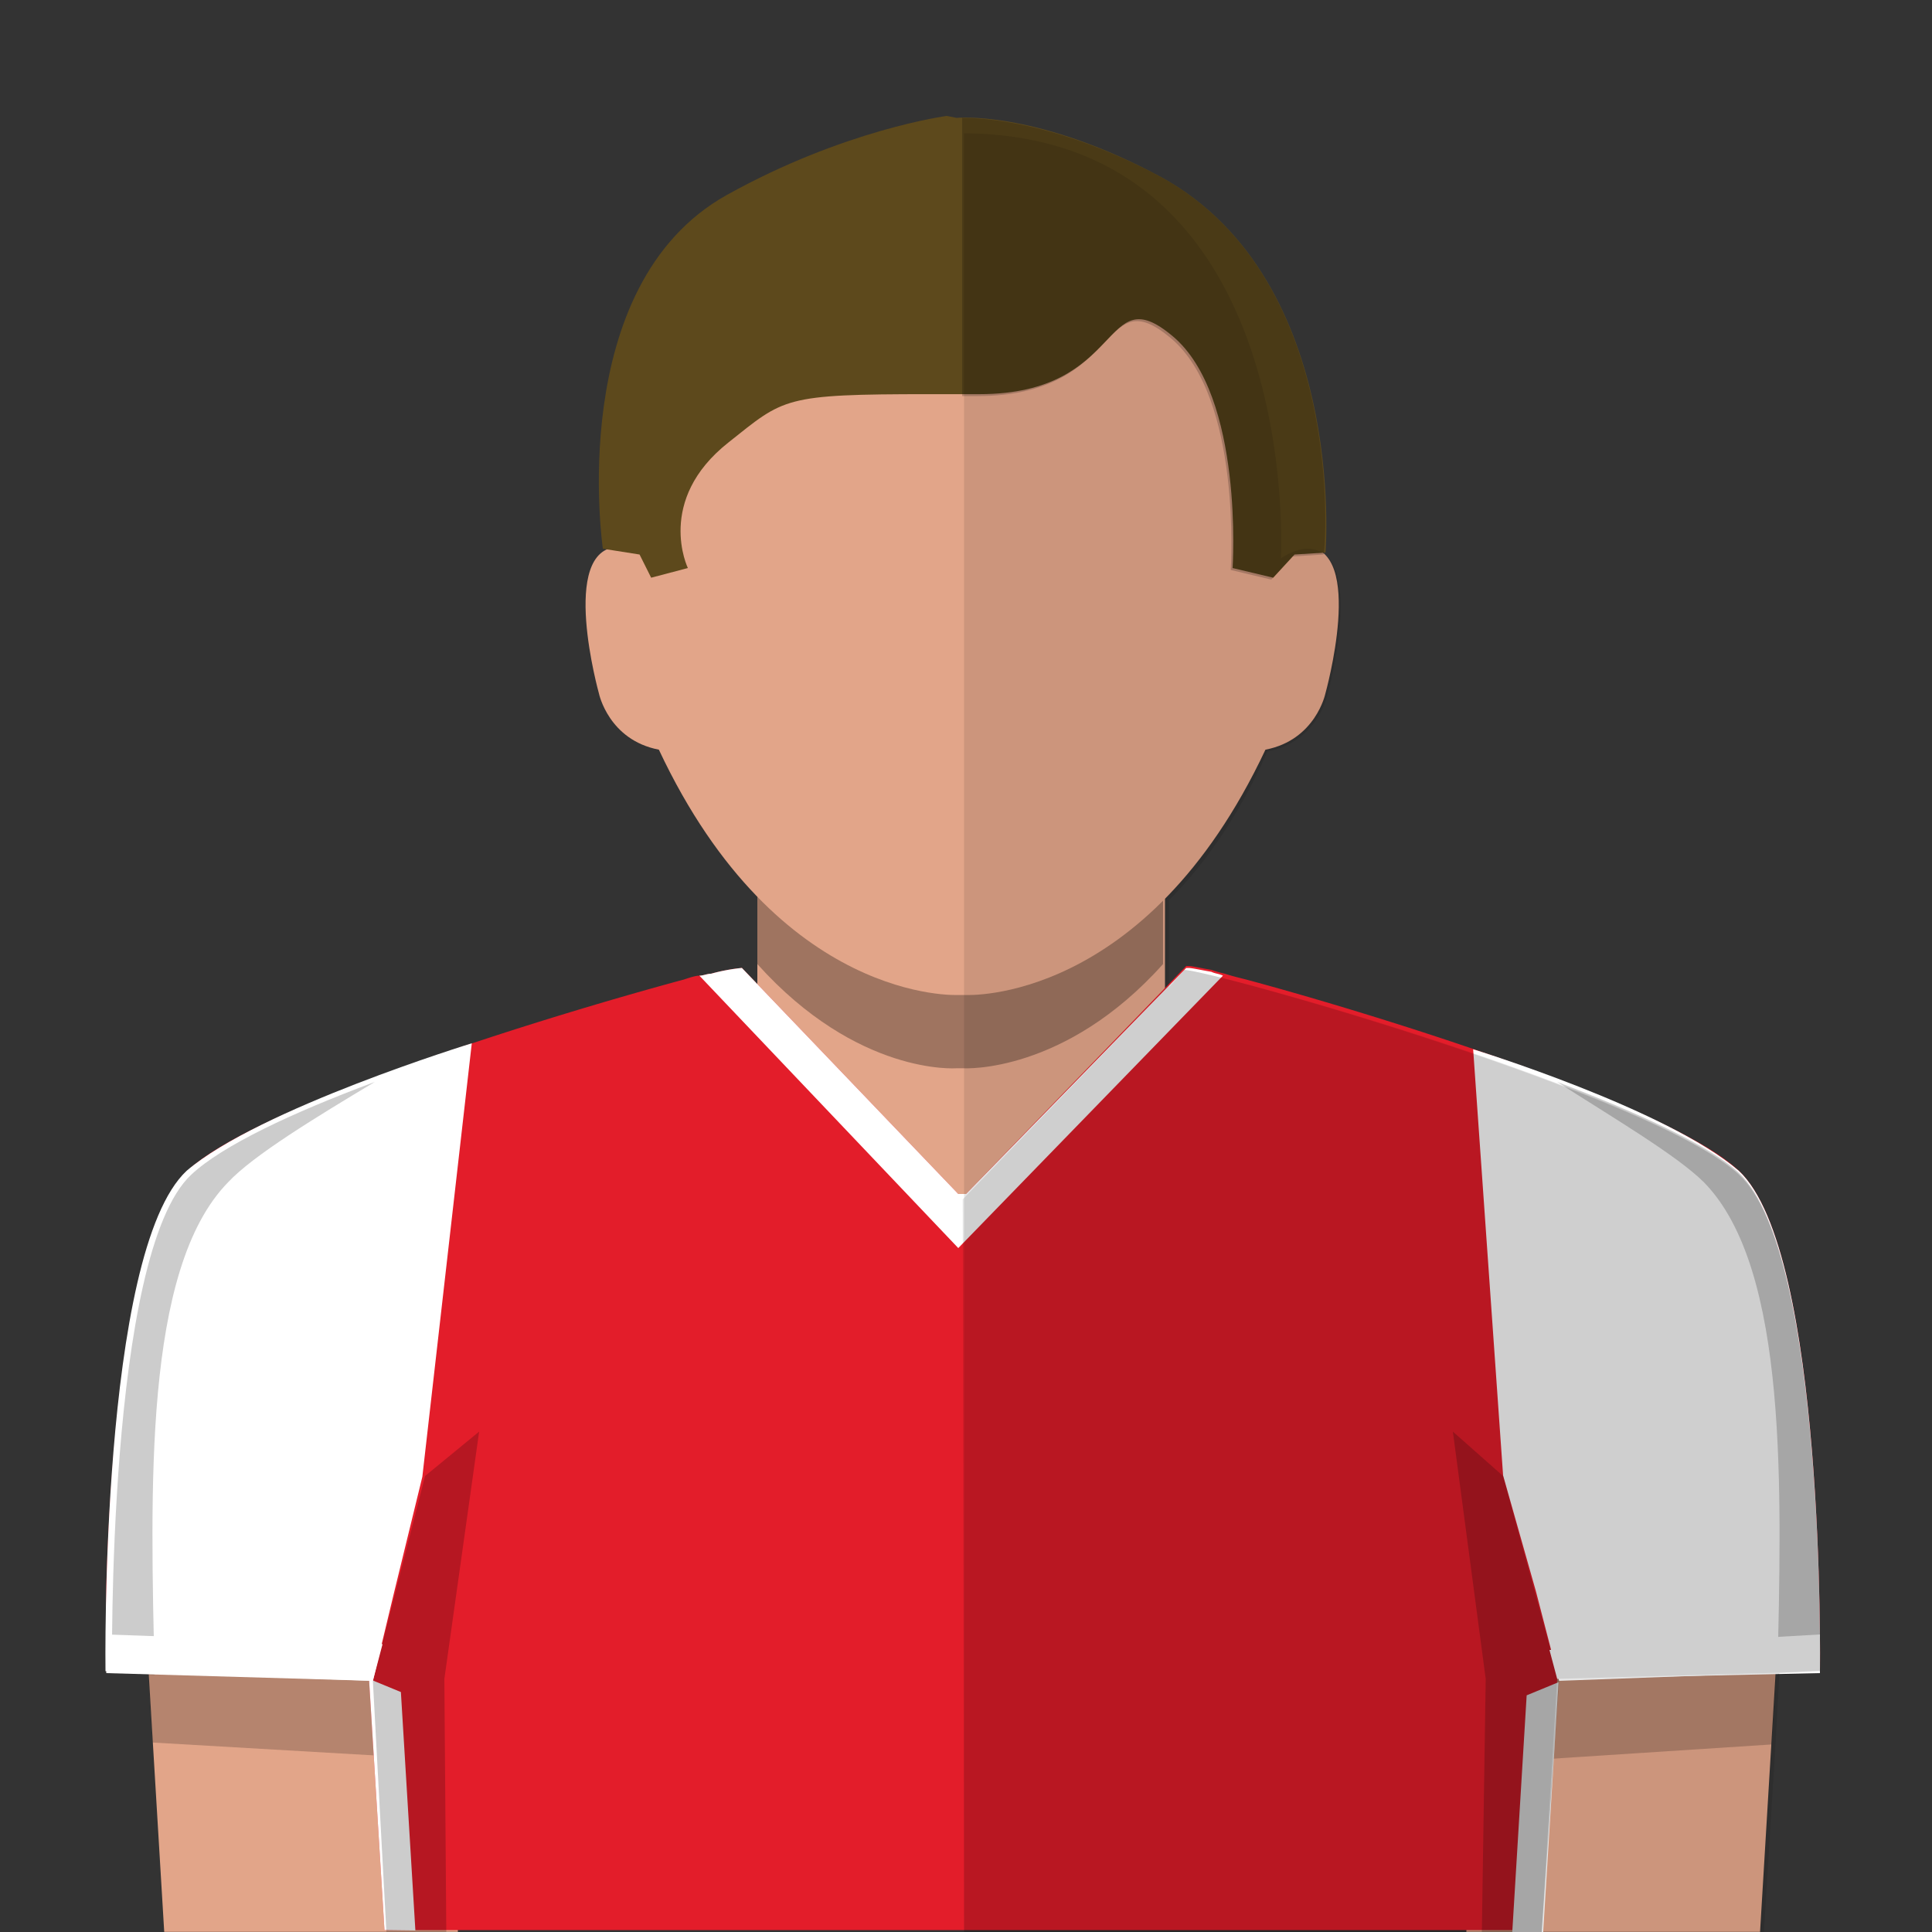
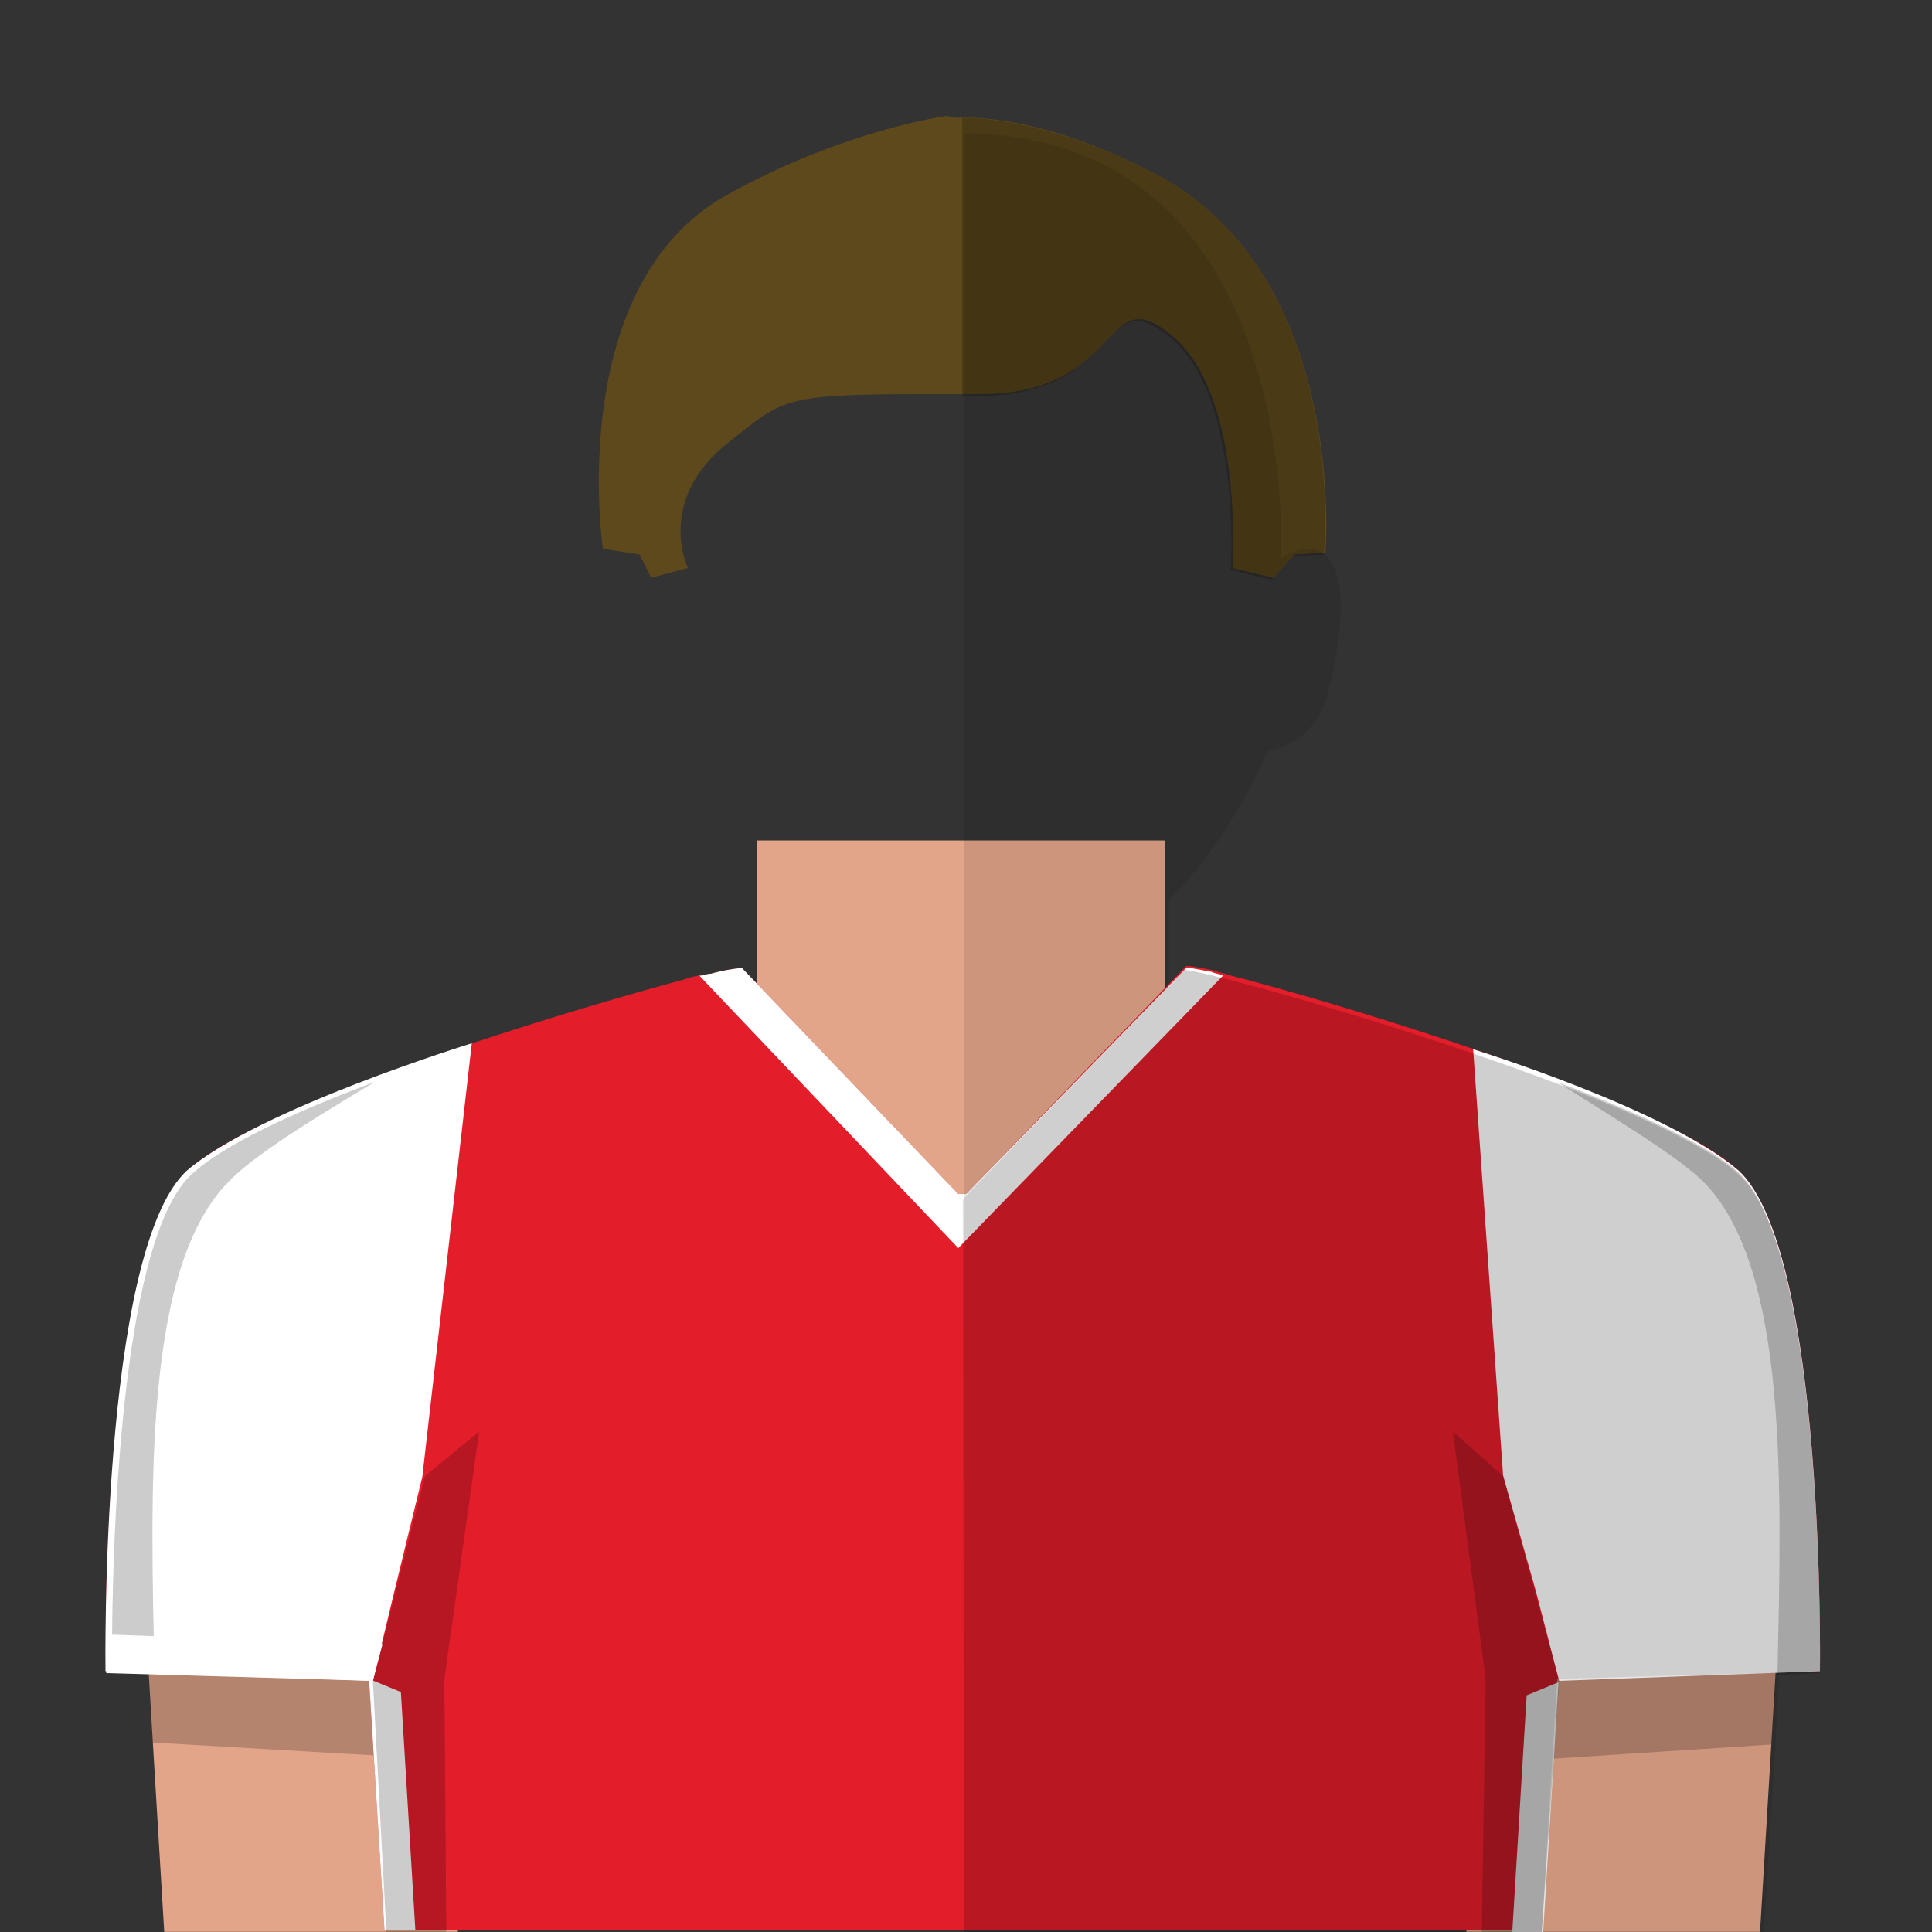
<svg xmlns="http://www.w3.org/2000/svg" viewBox="0 0 100 100">
  <rect x="0" y="0" width="100" height="100" fill="#333333" stroke="none" />
  <g id="skin">
    <rect x="39.2" y="43.502" fill="#E2A589" width="21.099" height="19.689" />
    <g opacity="0.3">
      <g>
-         <path d="M50,41.502h-0.4H39.2V49.9c5.2,5.792,10.3,5.393,10.3,5.393h0.4c0,0,5.198,0.301,10.298-5.393v-8.398H50z" />
-       </g>
+         </g>
    </g>
-     <path fill="#E2A589" d="M50,51.5c0,0,9.297,0.5,15.499-12.697c2.601-0.5,3.101-2.9,3.101-2.9s2.101-7.5-1-7.6&#13;&#10;  c-0.701,0-1.399,0.5-1.399,0.5s1.198-21.7-16.198-22h-0.4c-17.4,0.3-16.2,22-16.2,22s-0.7-0.5-1.4-0.5c-3.1,0.1-1,7.6-1,7.6&#13;&#10;  s0.5,2.4,3.1,2.9C40.3,52,49.6,51.5,49.6,51.5H50z" />
    <polygon fill="#E2A589" points="92.199,81.693 91.1,99.993 75.898,99.993 76.699,79.793  " />
    <polygon fill="#E2A589" points="7.4,81.693 8.5,99.993 23.7,99.993 22.9,79.793  " />
    <g opacity="0.2">
      <polygon points="22.9,80.393 7.4,82.193 7.9,90.193 23.4,91.094   " />
    </g>
    <g opacity="0.2">
      <polygon points="76.699,80.493 92.199,82.293 91.699,90.293 76.299,91.293   " />
    </g>
  </g>
  <g id="short-hair">
    <path fill="#5D491C" d="M50.699,20.402c7.6,0,6.301-6.102,10-3c3.699,3.1,3.1,12,3.1,12l2.102,0.5l1.104-1.2l1.603-0.101&#13;&#10;  c0,0,1.197-14.601-9-19.699c-6.2-3.2-10.101-2.801-10.101-2.801L49.004,6c0,0-5.3,0.7-11.4,4.101c-8.4,4.699-6.4,18.301-6.4,18.301&#13;&#10;  l1.9,0.3l0.6,1.2l1.9-0.5c0,0-1.7-3.5,2.1-6.5c2.9-2.301,2.8-2.5,10.4-2.5H50.699z" />
    <g opacity="0.2">
      <path d="M59.6,8.902C54.499,6.3,50.9,6.101,49.801,6.101V20.5H50.6c7.602,0,6.299-6.1,10-3c3.698,3.101,3.102,12,3.102,12l2.1,0.5&#13;&#10;   l1.104-1.2l1.604-0.1C68.6,28.602,69.799,14.001,59.6,8.902z" />
    </g>
  </g>
  <title>Union Berlin-01</title>
  <path d="M90,60.6c-3.6-3.4-18.8-8.1-25.5-9.9-.4-.1-.8-.2-1.1-.3a6.37,6.37,0,0,1-.7-.2c-.6-.1-1-.2-1.2-.2h-.1L50,61.8h-.4L38.4,50.1a9.43,9.43,0,0,0-1.6.3c-.2,0-.4.1-.6.1s-.5.1-.8.2c-6.7,1.8-22.1,6.5-25.7,9.9-3.2,3-4,15-4.2,21.5v4.4l13.6.4.8,13H79.8l.8-13,13.6-.4S94.5,64.8,90,60.6Z" style="fill:#e31d2a" />
  <polygon points="20.75 87.58 21.5 99.92 19.9 99.9 19.1 86.9 20.75 87.58" style="fill:#fff" />
  <polygon points="79.02 87.75 78.27 100.08 79.87 100.07 80.67 87.07 79.02 87.75" style="fill:#fff" />
  <path d="M76.25,54.31s10,3.07,13.75,6.29c4.5,4.2,4.2,25.9,4.2,25.9L80.7,87l-1.2-4.63-1.7-6L76.25,54.31" style="fill:#fff" />
  <path d="M24.42,54s-11,3.38-14.76,6.6c-4.5,4.2-4.2,25.9-4.2,25.9L19.3,87l1.08-4.5,1.48-6.06L24.42,54" style="fill:#fff" />
  <g style="opacity:0.2">
    <polygon points="20 100 19.3 87 22 76.4 24.8 74.1 23 86.9 23.1 100 20 100" />
    <polygon points="79.8 100 80.7 87 77.8 76.4 75.2 74.1 76.9 86.9 76.7 100 79.8 100" />
    <path d="M80.6,56c4.2,1.6,7.9,3.3,9.4,4.7,4.5,4.2,4.2,25.9,4.2,25.9l-2.2.1c.2-9.5.6-21-3.8-25.5C86.8,59.8,83.4,57.8,80.6,56Z" />
    <path d="M19.4,56c-4.3,1.6-7.9,3.3-9.5,4.8C5.5,64.9,5.8,86.6,5.8,86.6l2.2.1c-.2-9.5-.6-21,3.8-25.5C13.1,59.8,16.4,57.8,19.4,56Z" />
  </g>
  <path d="M19.3,87l.5-1.9L5.5,84.6v2Z" style="fill:#fff" />
-   <path d="M94.2,86.6v-2l-14,.8.4,1.5Z" style="fill:#fff" />
  <path d="M62.7,50.3c-.6-.1-1-.2-1.2-.2h-.1L50,61.8h-.4L38.4,50.1a9.43,9.43,0,0,0-1.6.3c-.2,0-.4.1-.6.1L49.6,64.6,63.3,50.5C63.1,50.4,62.9,50.4,62.7,50.3Z" style="fill:#fff" />
  <path d="M49.9,100H79.8l.8-13.1-.1,0,11.6-.32,2-.1h.1c0,.1.3-21.6-4.2-25.7S63,50.3,61.3,50.2L49.83,62.08" style="opacity:0.1;isolation:isolate" />
  <path opacity="0.1" enable-background="new    " d="M90,60.8c-4.5-4.2-27-10.5-28.7-10.6l-0.8,0.9v-4.5c1.8-1.8,3.6-4.3,5.1-7.7&#13;&#10; c2.6-0.5,3.1-2.9,3.1-2.9s2.1-7.5-1-7.6c-0.7,0-1.4,0.5-1.4,0.5s1.2-21.7-16.2-22h-0.2V100H76l0,0h15.3l0.6-9.7l0,0l0.2-3.7l2-0.1&#13;&#10; l0,0h0.1C94.2,86.6,94.5,64.9,90,60.8z" />
</svg>